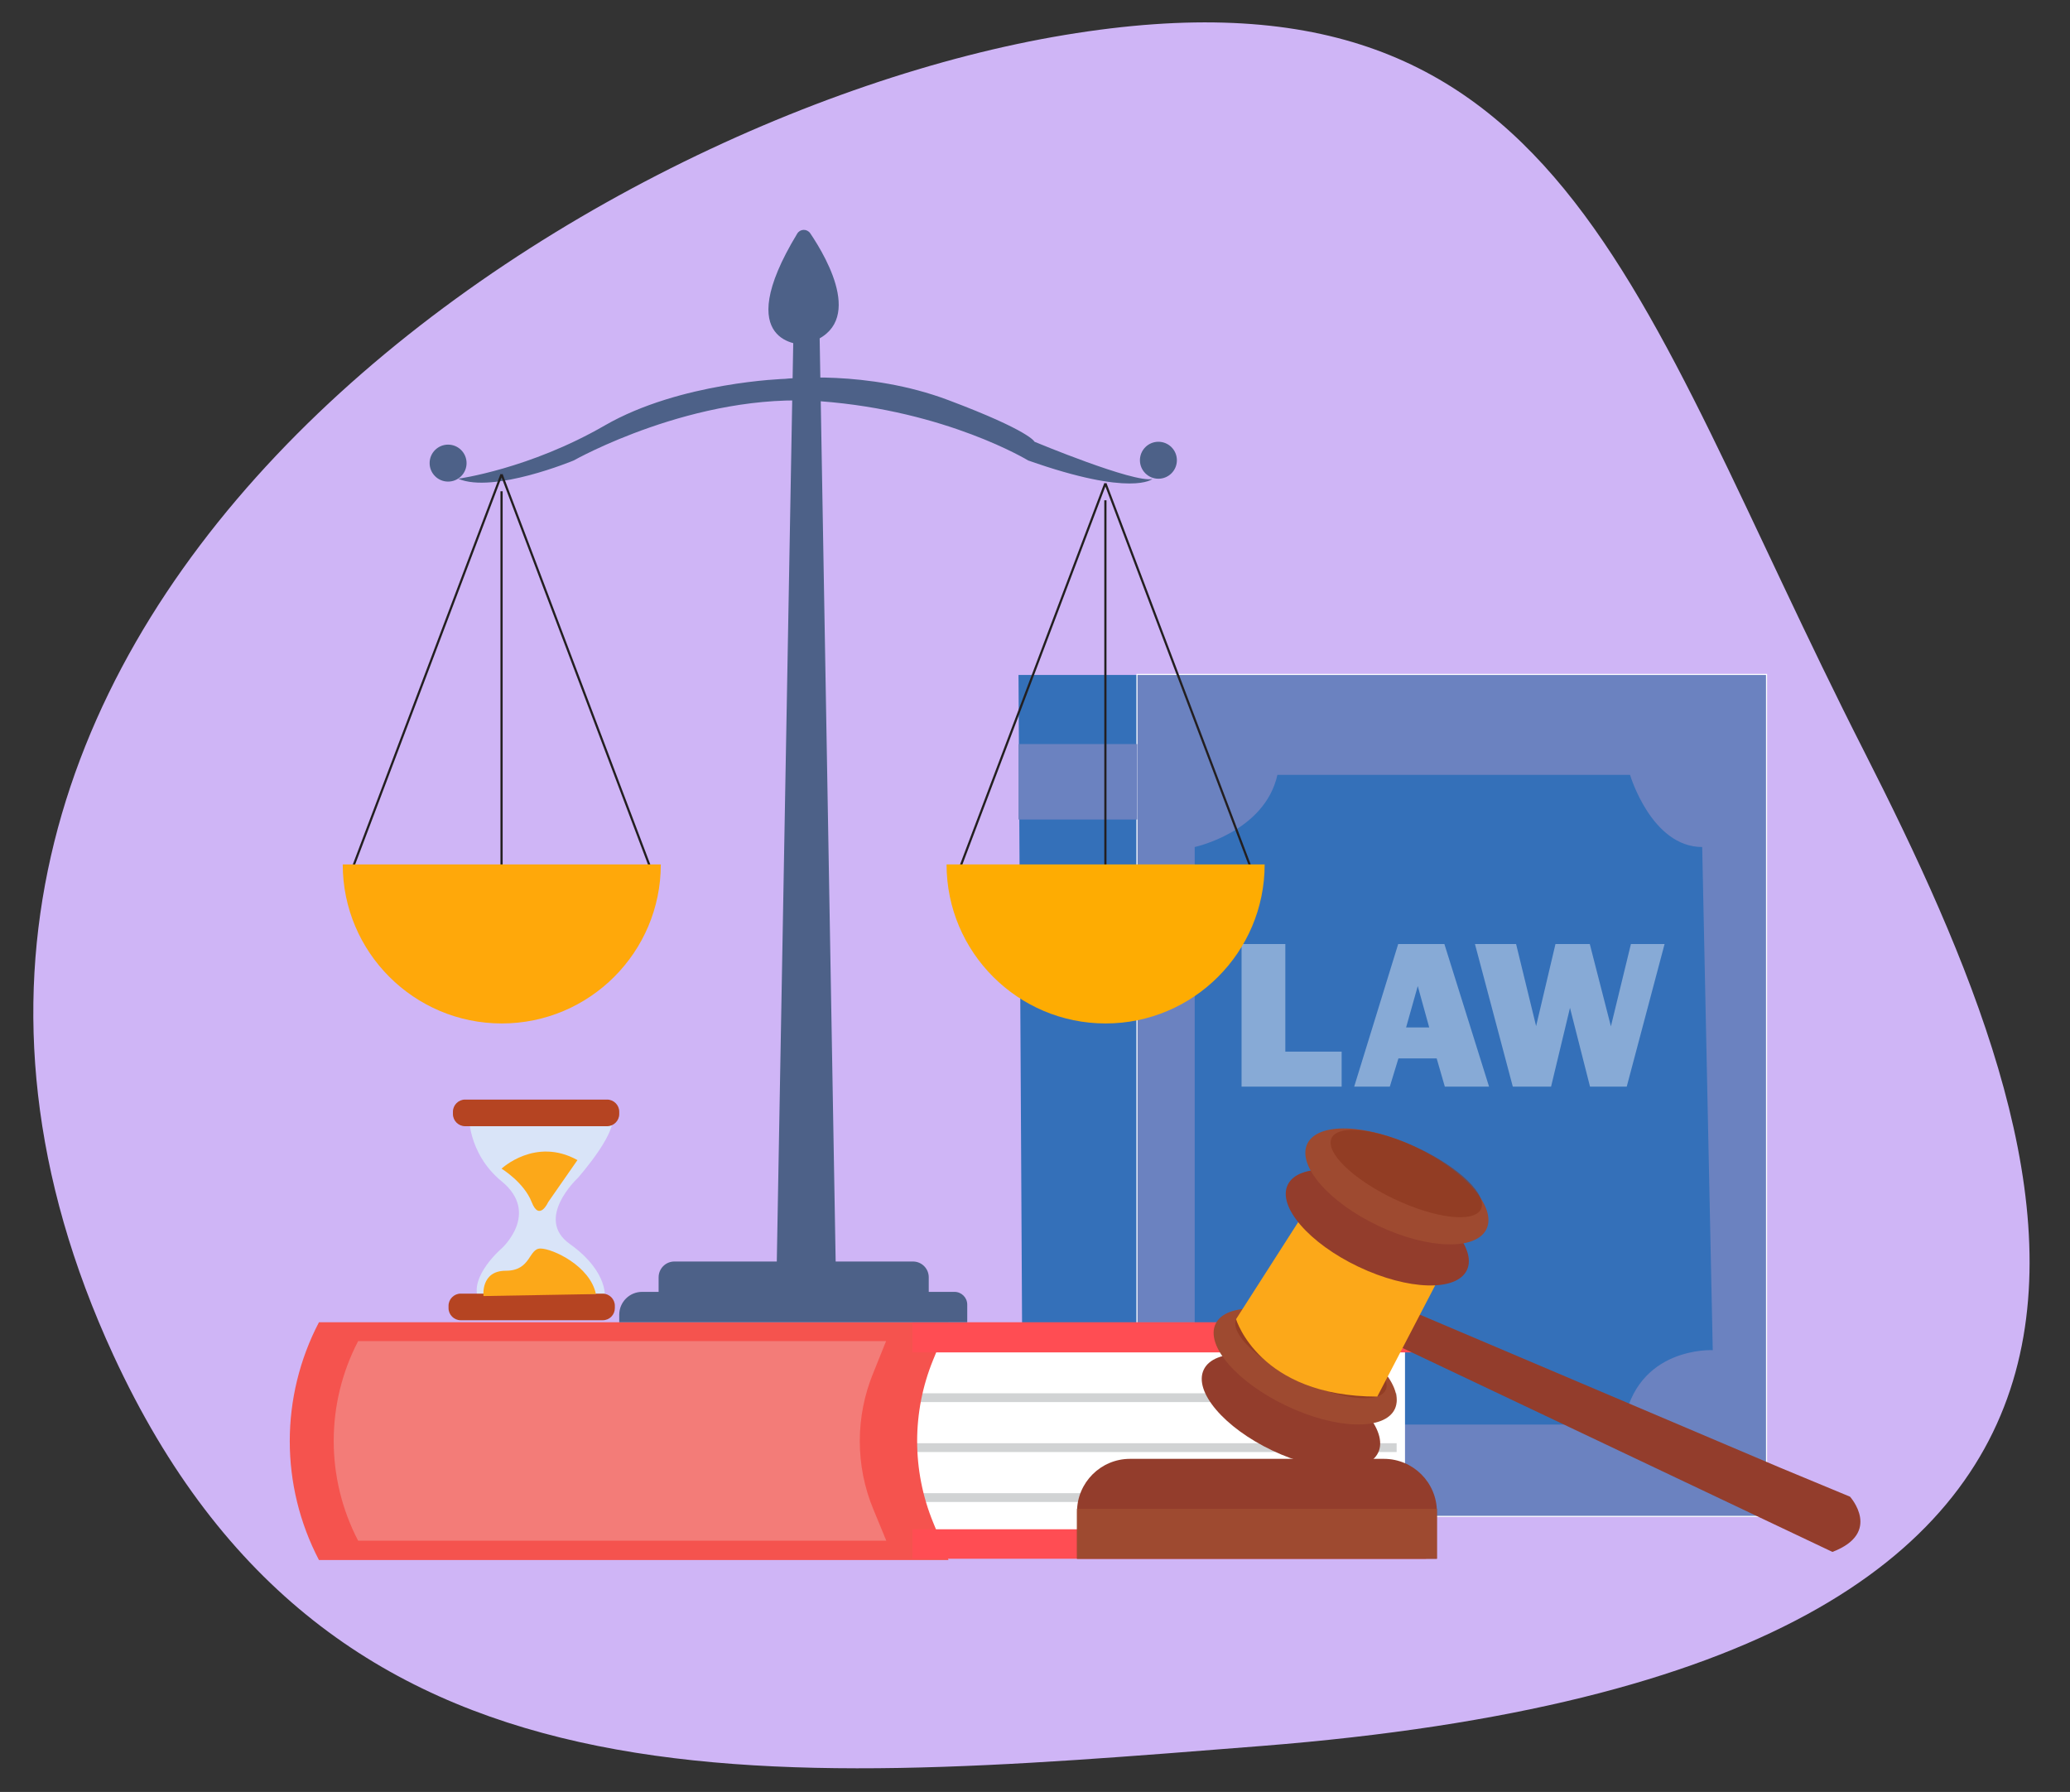
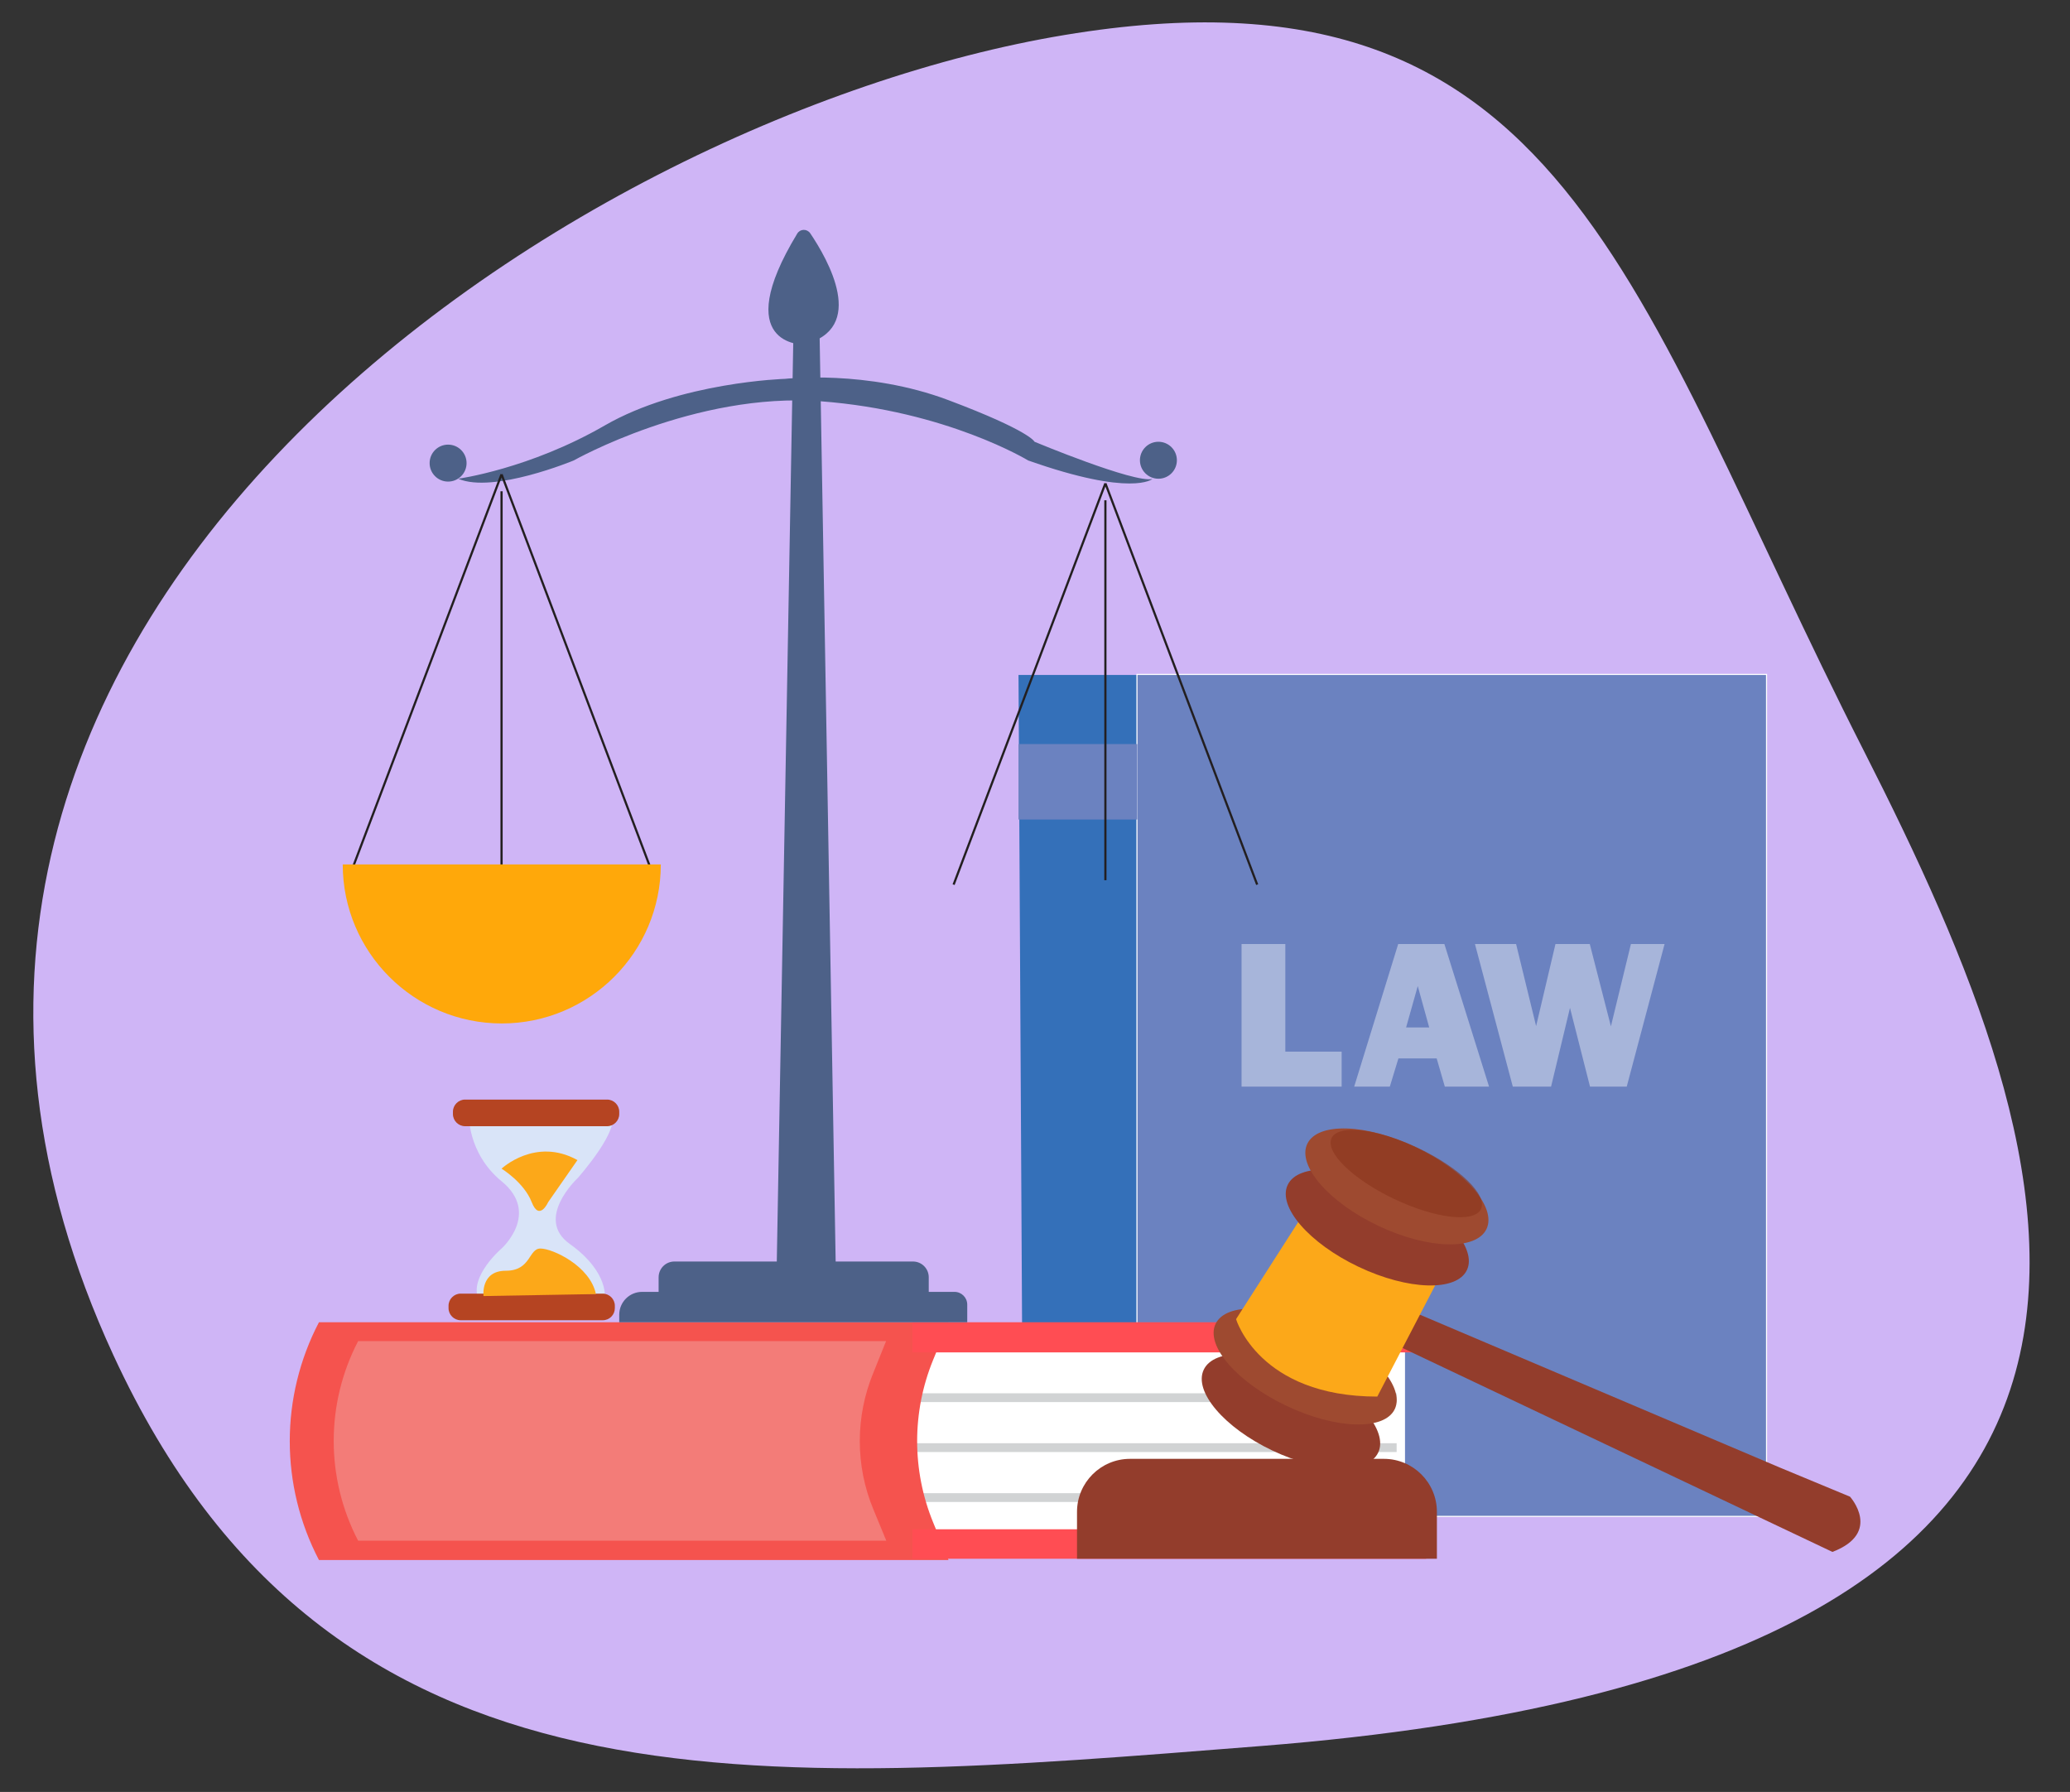
<svg xmlns="http://www.w3.org/2000/svg" version="1.1" id="Layer_1" x="0" y="0" viewBox="0 0 941 814.5" style="enable-background:new 0 0 941 814.5" xml:space="preserve">
  <rect x="0" y="0" width="941" height="814.5" fill="#333333" stroke="none" />
  <style>.st1{fill:#3470b9}.st3{fill:#6b82c0}.st5{fill:#fff}.st6{fill:none;stroke:#d1d3d4;stroke-width:4;stroke-miterlimit:10}.st8{fill:#ff4d53}.st10{fill:#933d2c}.st11{fill:#9e4a30}.st12{opacity:.63;fill:#8c361d}.st13{fill:#fca819}.st14{fill:#4d6188}.st15{fill:none;stroke:#231f20;stroke-miterlimit:10}.st19{fill:#b54422}</style>
  <path d="M51.6 616.1c98.7 213.7 291.9 195.7 522 177.5 454.1-35.9 368.2-266.3 273.9-451.9C740.8 132 711.7-21.9 484 15.9S-100.1 287.8 51.6 616.1z" style="fill:#cfb5f6" />
  <path class="st1" d="M802.7 689H465.1L463 306.8h339.7z" />
  <path style="fill:none;stroke:#fff;stroke-miterlimit:10" d="M517.1 306.8h285.7V689H517.1z" />
  <path class="st3" d="M517.1 306.8h285.7V689H517.1z" />
-   <path class="st1" d="M543.1 385s31.8-6.8 37.6-32.8H741s9.7 32.8 32.8 32.8l4.8 228.7s-34.7-1.9-40.5 33.8h-166s-2.9-31.8-29-29.9V385z" />
  <path class="st3" d="M463 338.2h54v34.3h-54z" />
  <g style="opacity:.41">
    <path class="st5" d="M609.9 478v15.9h-45.5v-64.8h19.9V478h25.6zM656.8 493.9l-3.7-12.8h-17.4l-3.9 12.8h-16.2l20-64.8h21l20.3 64.8h-20.1zM639.2 467h10.5l-5.2-18.8-5.3 18.8zM756.7 429.1l-17.2 64.8h-16.7l-9.1-35.8-8.6 35.8h-17.4l-17.2-64.8h18.7l9.1 37.3 8.8-37.3h15.6l9.6 37.4 9.1-37.4h15.3z" />
  </g>
  <g>
    <path class="st5" d="M407.1 607.8h231.6v91.9H407.1z" />
    <path class="st6" d="M415.6 635.3h219.3M415.6 658h219.3M415.6 680.7h219.3" />
    <path d="M431.2 709.1H145c-17.7-33.9-17.7-74.2 0-108.1h286.2l-7 17.1c-9.7 23.7-9.7 50.2 0 73.9l7 17.1z" style="fill:#f5534e" />
    <path class="st8" d="M414.8 601h228.9v13.7H414.8zM414.8 695.1h233.5v13.4H414.8z" />
    <path d="M402.9 700.3H162.8c-14.8-28.4-14.8-62.3 0-90.7h240L397 624c-8.2 19.9-8.2 42.2 0 62l5.9 14.3z" style="fill:#f37c78" />
  </g>
  <g>
    <ellipse transform="rotate(-64.591 586.841 641.362)" class="st10" cx="586.8" cy="641.4" rx="19.8" ry="43.9" />
    <ellipse transform="rotate(-64.591 593.331 621.101)" class="st11" cx="593.3" cy="621.1" rx="19.8" ry="45.1" />
-     <ellipse transform="rotate(-64.591 595.917 615.657)" class="st12" cx="595.9" cy="615.7" rx="12.8" ry="37.6" />
    <path class="st10" d="m638.7 594.7 170.5 72.4 31.8 13.2s14.8 16.4-8 25.1l-200.1-94.9 5.8-15.8z" />
    <path class="st13" d="m595.9 546.5-34 53.1s10.4 35.2 64.2 35.2l28-53.8-58.2-34.5z" />
    <g>
      <ellipse transform="rotate(-64.591 626.13 557.914)" class="st10" cx="626.1" cy="557.9" rx="19.8" ry="45.1" />
      <ellipse transform="rotate(-64.591 634.982 539.277)" class="st11" cx="635" cy="539.3" rx="19.8" ry="45.1" />
      <ellipse transform="rotate(-64.591 639.314 533.43)" class="st12" cx="639.3" cy="533.4" rx="12.8" ry="37.6" />
    </g>
  </g>
  <g>
    <path class="st10" d="M653.1 708.5H489.6v-21.3c0-13.3 10.8-24.1 24.1-24.1h115.4c13.3 0 24.1 10.8 24.1 24.1v21.3z" />
-     <path class="st11" d="M489.6 685.8h163.6v22.7H489.6z" />
  </g>
  <g>
    <path class="st14" d="M439.6 601H281.5v-3.4c0-5.7 4.6-10.4 10.4-10.4h142c3.2 0 5.8 2.6 5.8 5.8v8zM422.3 587.2H299.4v-6.6c0-4 3.2-7.2 7.2-7.2H415c4 0 7.2 3.2 7.2 7.2v6.6z" />
    <path class="st14" d="M360.8 144.7 353 580.2h27L372.3 136z" />
    <path class="st14" d="M365.2 156.6s-33.8.7-2.8-50.4c1.3-2.2 4.4-2.3 5.9-.2 7.9 11.7 26.3 43.5-3.1 50.6z" />
    <circle class="st14" cx="203.7" cy="210.5" r="8.4" />
    <circle class="st14" cx="526.6" cy="209.2" r="8.4" />
    <path class="st14" d="M208.3 217.6s32.3-4.4 66.6-24.2 82-21.2 82-21.2 37.2-4.3 74.3 9.7c37.2 14 39.1 18.9 39.1 18.9s45.3 18.9 53.6 16.9c0 0-9.2 8.3-56.5-8.4 0 0-37.1-22.6-94.3-26.9-57.1-4.3-112.3 26.9-112.3 26.9s-36.6 15.2-52.5 8.3z" />
    <path class="st15" d="m159 398 69-182.4M297 398l-69-182.4M228 223.3v172.8" />
    <g>
      <path d="M300.4 392.9c0 39.9-32.4 72.3-72.3 72.3s-72.3-32.4-72.3-72.3" style="fill:#ffa80a" />
    </g>
    <g>
      <path class="st15" d="m433.5 402.1 69-182.4M571.5 402.1l-69-182.4M502.5 227.4v172.7" />
      <g>
-         <path d="M574.9 392.9c0 39.9-32.4 72.3-72.3 72.3s-72.3-32.4-72.3-72.3" style="fill:#feac02" />
-       </g>
+         </g>
    </g>
  </g>
  <g>
    <path d="M213.1 505.9s-.9 18.1 15 31.1c17.6 14.5 0 30.4 0 30.4s-15 12.8-10.6 23.2h57.4s2.4-12.1-15.9-25.2c-16.2-11.5 3.6-29.9 3.6-29.9s21-23.6 14.7-29.7h-64.2z" style="fill:#d9e4f8" />
    <path class="st19" d="M276 511.9h-64.6c-3 0-5.5-2.5-5.5-5.5v-1.1c0-3 2.5-5.5 5.5-5.5H276c3 0 5.5 2.5 5.5 5.5v1.1c0 3-2.5 5.5-5.5 5.5zM274 600.1h-64.6c-3 0-5.5-2.5-5.5-5.5v-1.1c0-3 2.5-5.5 5.5-5.5H274c3 0 5.5 2.5 5.5 5.5v1.1c0 3-2.4 5.5-5.5 5.5z" />
    <path class="st13" d="M219.8 589.1s-1.4-11.5 10.1-11.5c11.6 0 10.3-10.1 15.8-10.1 5.4 0 22.5 7.8 25.2 20.7l-51.1.9zM228 531.2s15.4-14.5 34.5-3.9l-13.3 19.1s-4 9-7.5 0-13.7-15.2-13.7-15.2z" />
  </g>
</svg>